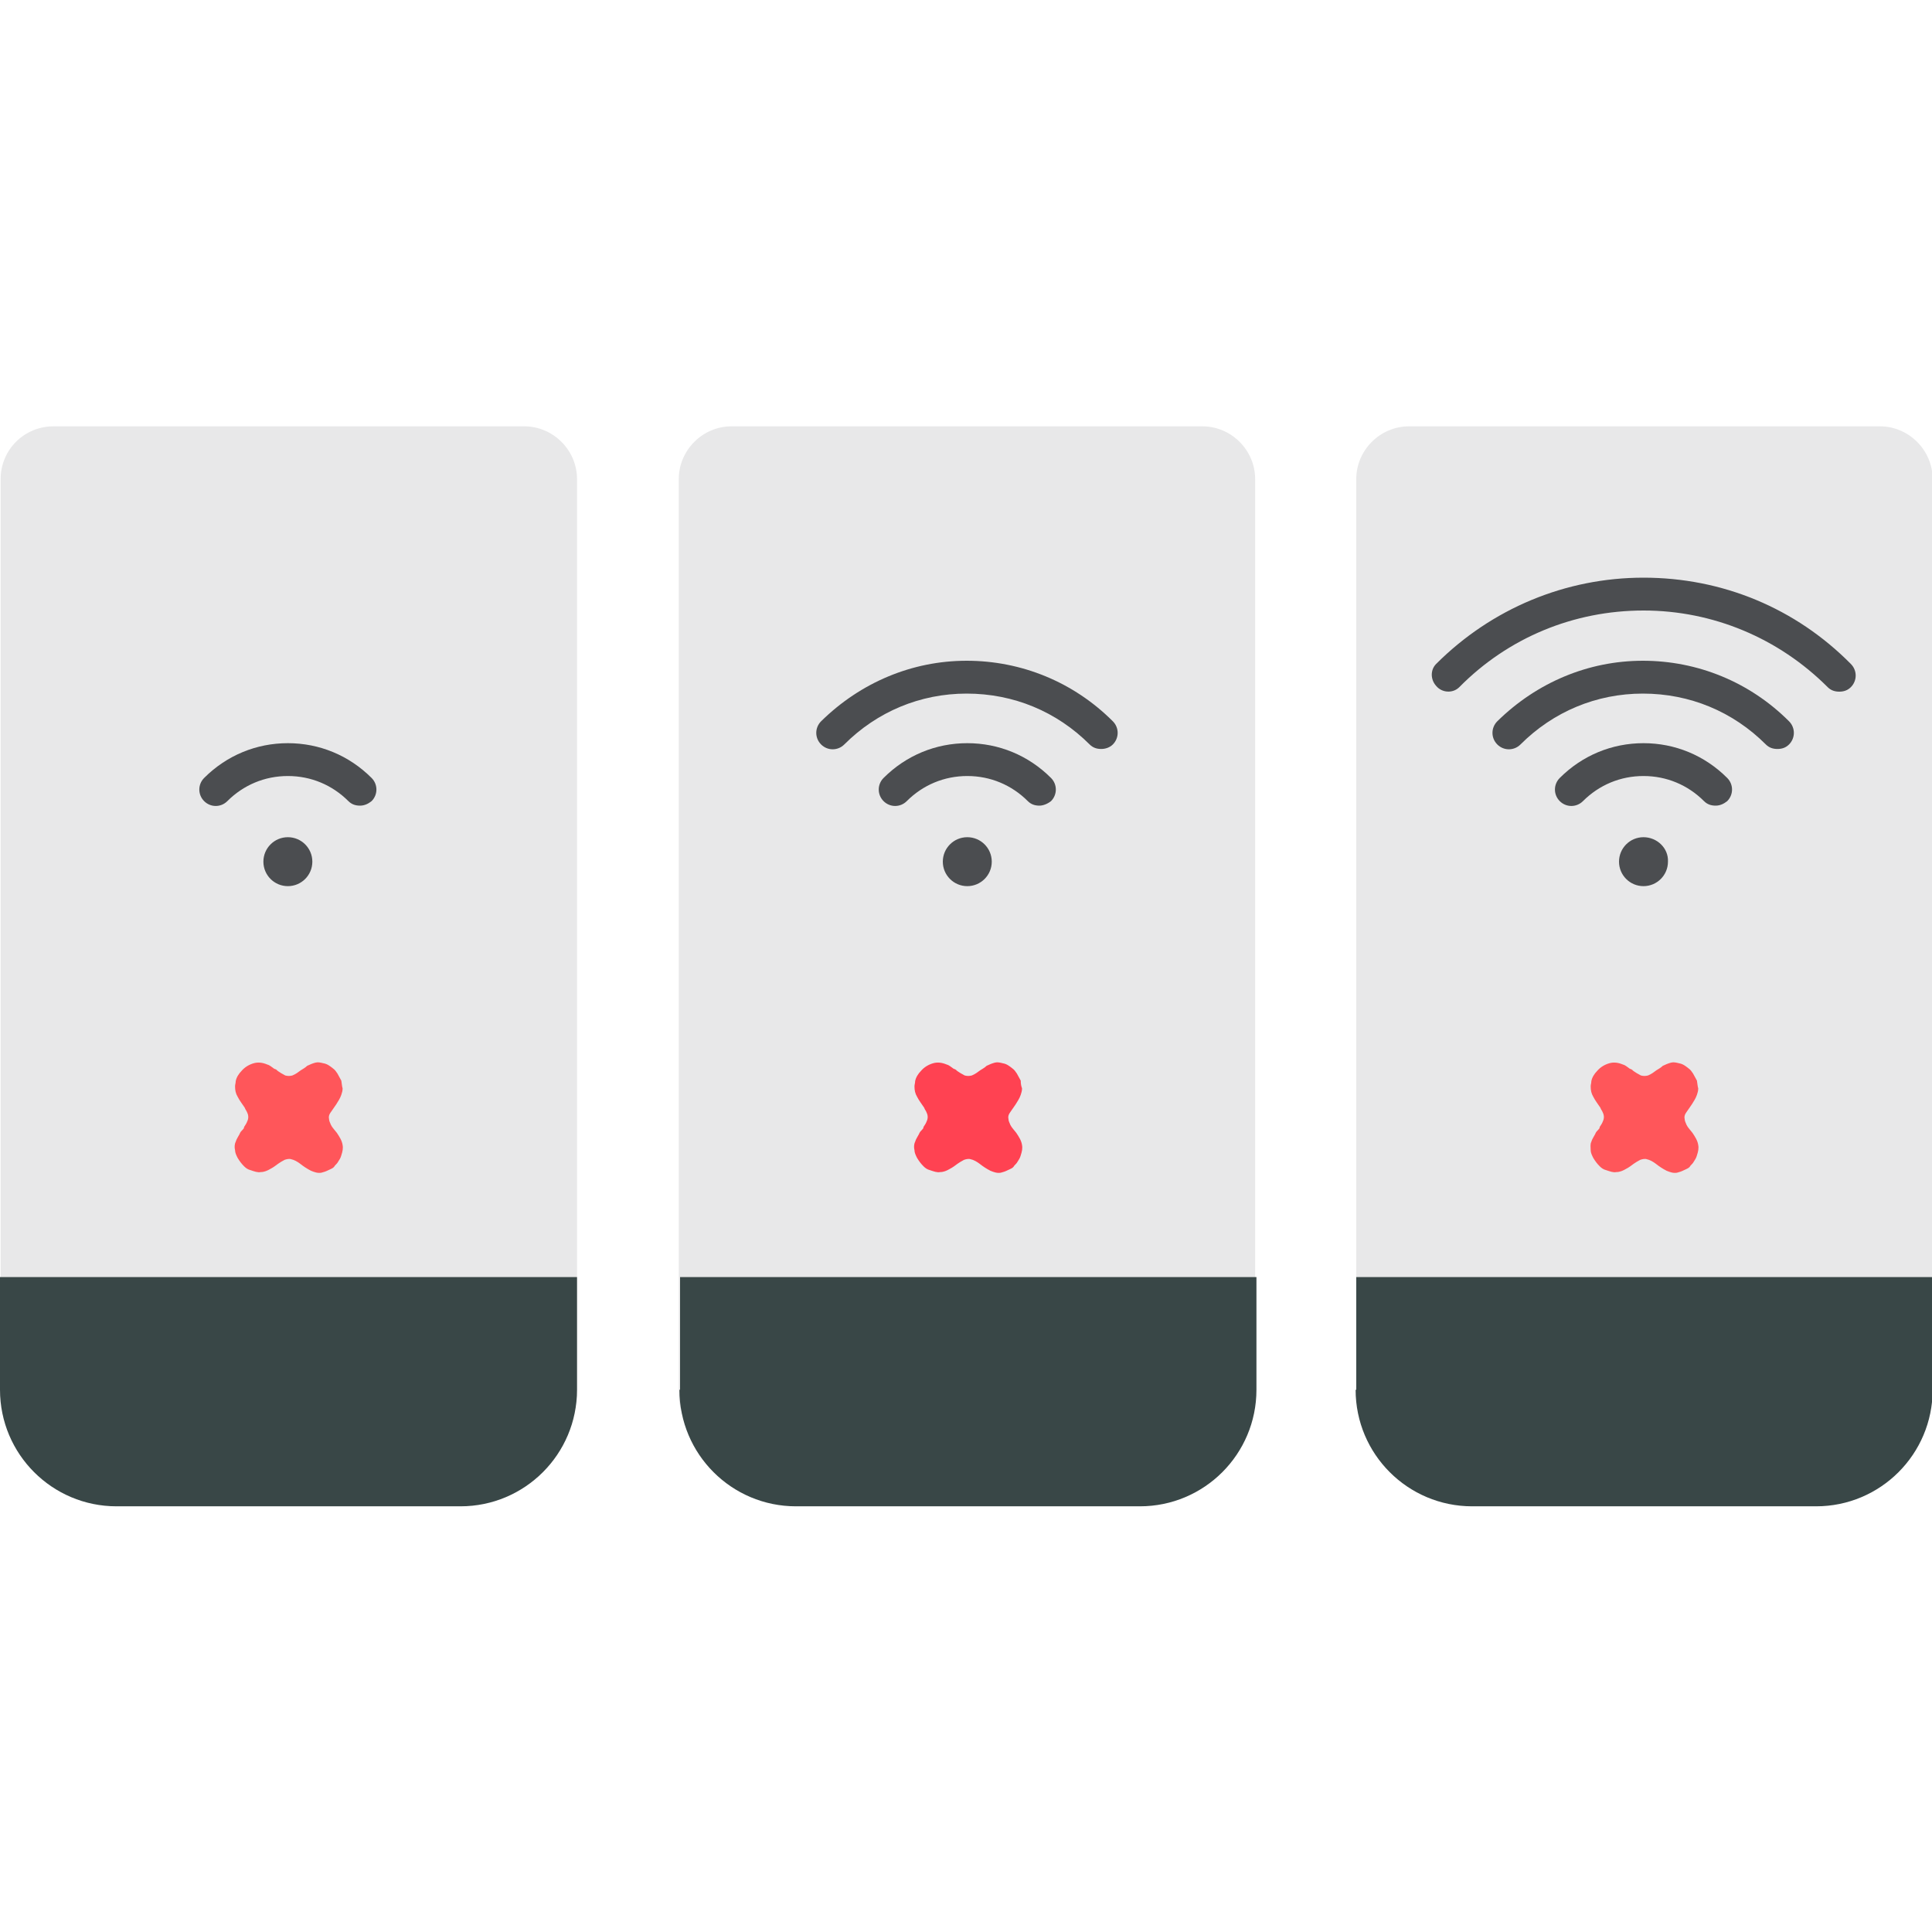
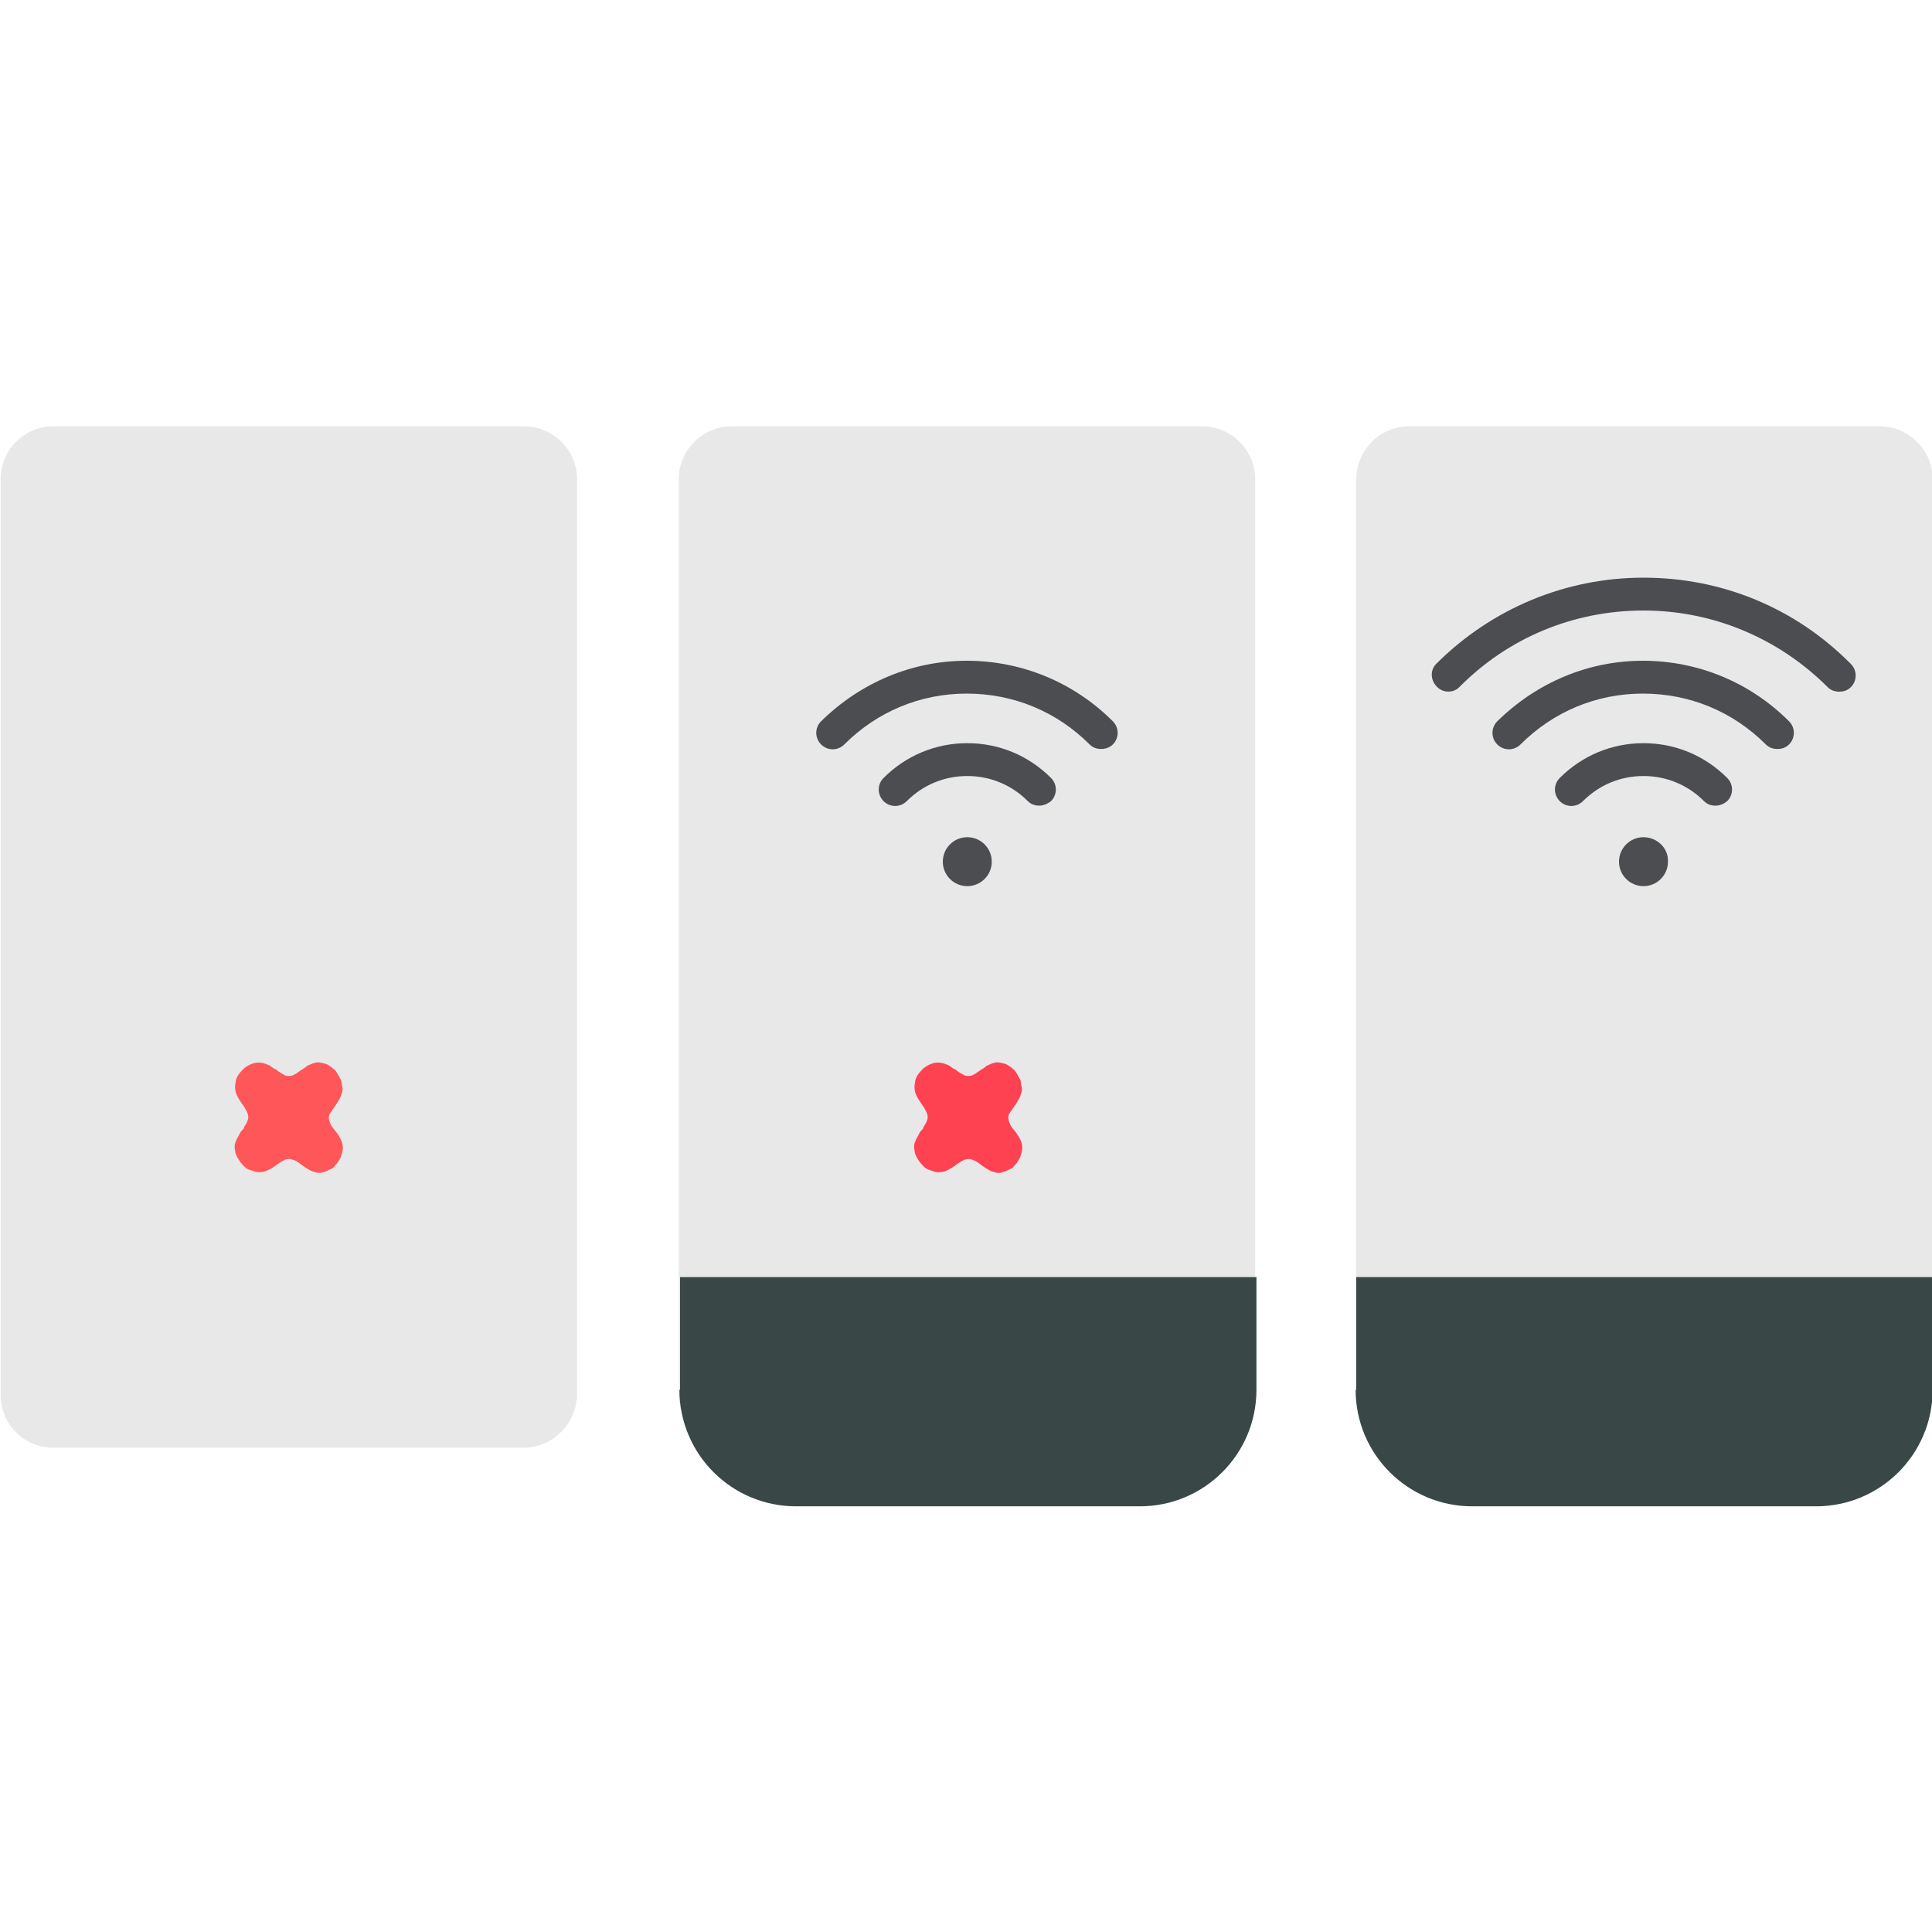
<svg xmlns="http://www.w3.org/2000/svg" version="1.1" id="Calque_1" x="0px" y="0px" viewBox="0 0 300 300" style="enable-background:new 0 0 300 300;" width="300" height="300" xml:space="preserve">
  <style>.st0{fill:#E8E8E9;}
	.st1{fill:#394747;}
	.st2{fill:#4B4D50;}
	.st3{fill:#FF565A;}
	.st4{fill:#FF4252;}</style>
  <g>
    <path id="XMLID_00000178189270363394893160000015277439334038839999_" class="st0" d="M186.7,224.8h-73.1c-4.5,0-8.2-3.7-8.2-8.2 V74.4c0-4.5,3.7-8.2,8.2-8.2h73.1c4.5,0,8.2,3.7,8.2,8.2v142.2C195,221.1,191.3,224.8,186.7,224.8z" />
    <path class="st1" d="M105.5,215.8c0,10,8.1,18.1,18.1,18.1h53.4c10,0,18.1-8.1,18.1-18.1v-17.5h-89.5V215.8z" />
    <path class="st2" d="M171,116.3c-0.7,0-1.3-0.2-1.8-0.7c-5.1-5.1-11.8-7.9-19.1-7.9c-7.2,0-13.9,2.8-19,7.9c-1,1-2.6,1-3.6,0 c-1-1-1-2.6,0-3.6c6.1-6,14.1-9.4,22.6-9.4s16.6,3.3,22.7,9.4c1,1,1,2.6,0,3.6C172.3,116.1,171.6,116.3,171,116.3L171,116.3z" />
    <path class="st2" d="M161.4,125.1c-0.7,0-1.3-0.2-1.8-0.7c-2.5-2.5-5.8-3.9-9.4-3.9s-6.9,1.4-9.4,3.9c-1,1-2.6,1-3.6,0 c-1-1-1-2.6,0-3.6c3.5-3.5,8.1-5.4,13-5.4s9.5,1.9,13,5.4c1,1,1,2.6,0,3.6C162.7,124.8,162,125.1,161.4,125.1L161.4,125.1z M150.2,130c-2.1,0-3.8,1.7-3.8,3.8s1.7,3.8,3.8,3.8s3.8-1.7,3.8-3.8S152.3,130,150.2,130z" />
    <path id="XMLID_00000146467348100653743430000010555967151306317503_" class="st0" d="M81.3,224.8h-73c-4.6,0-8.2-3.7-8.2-8.2V74.4 c0-4.6,3.7-8.2,8.2-8.2h73.1c4.5,0,8.2,3.7,8.2,8.2v142.2C89.5,221.1,85.8,224.8,81.3,224.8z" />
-     <path class="st1" d="M0,215.8c0,10,8.1,18.1,18.1,18.1h53.4c10,0,18.1-8.1,18.1-18.1v-17.5H0V215.8z" />
    <path class="st3" d="M53.2,169c0,0.4-0.1,0.7-0.2,1c-0.2,0.6-0.5,1-0.8,1.5c-0.3,0.4-0.6,0.9-0.9,1.3c-0.2,0.3-0.3,0.6-0.2,1 c0,0.3,0.2,0.6,0.3,0.9c0.2,0.4,0.6,0.8,0.9,1.2c0.4,0.6,0.8,1.2,0.9,1.9c0.1,0.5,0,1-0.2,1.6c-0.1,0.4-0.3,0.7-0.5,1 c-0.1,0.2-0.3,0.4-0.5,0.6c0,0,0,0,0,0c-0.2,0.4-0.6,0.5-1,0.7s-0.7,0.3-1.1,0.4c-0.6,0.1-1.1-0.1-1.6-0.3 c-0.6-0.3-1.2-0.7-1.7-1.1c-0.4-0.3-0.9-0.6-1.4-0.7c-0.3-0.1-0.7,0-1,0.1c-0.4,0.2-0.7,0.4-1,0.6c-0.4,0.3-0.8,0.6-1.2,0.8 c-0.5,0.3-1,0.5-1.5,0.5c-0.5,0.1-1-0.1-1.6-0.3c-0.4-0.1-0.7-0.3-1-0.6c-0.4-0.4-0.7-0.8-1-1.3c-0.2-0.4-0.4-0.8-0.4-1.2 c-0.1-0.4-0.1-0.9,0.1-1.3c0.1-0.4,0.4-0.8,0.6-1.2c0.1-0.3,0.3-0.5,0.5-0.7c0.1-0.1,0.2-0.2,0.2-0.4c0.2-0.3,0.4-0.6,0.5-0.9 c0.2-0.4,0.2-0.9,0-1.3c-0.1-0.3-0.3-0.5-0.4-0.8c-0.4-0.6-0.8-1.1-1.1-1.7c-0.3-0.5-0.4-1-0.4-1.6c0-0.3,0.1-0.5,0.1-0.8 c0.1-0.6,0.5-1.2,0.9-1.6c0.5-0.6,1.2-1,1.9-1.2c0.7-0.2,1.4-0.1,2.1,0.2c0.4,0.1,0.7,0.4,1,0.6c0.1,0.1,0.3,0.1,0.4,0.2 c0,0,0.1,0,0.1,0.1c0.4,0.3,0.9,0.6,1.3,0.8c0.4,0.1,0.7,0.1,1.1,0c0.5-0.2,0.9-0.5,1.3-0.8c0.3-0.2,0.7-0.4,1-0.7 c0.4-0.2,0.9-0.4,1.3-0.5c0.4-0.1,0.8,0,1.2,0.1c0.6,0.1,1,0.4,1.5,0.8c0.3,0.2,0.5,0.5,0.7,0.8c0.2,0.4,0.4,0.7,0.6,1.1 C53.1,168.4,53.1,168.7,53.2,169C53.2,169,53.2,169,53.2,169z" />
-     <path class="st2" d="M55.9,125.1c-0.7,0-1.3-0.2-1.8-0.7c-2.5-2.5-5.8-3.9-9.4-3.9s-6.9,1.4-9.4,3.9c-1,1-2.6,1-3.6,0 c-1-1-1-2.6,0-3.6c3.5-3.5,8.1-5.4,13-5.4s9.5,1.9,13,5.4c1,1,1,2.6,0,3.6C57.2,124.8,56.6,125.1,55.9,125.1L55.9,125.1z M44.7,130 c-2.1,0-3.8,1.7-3.8,3.8s1.7,3.8,3.8,3.8c2.1,0,3.8-1.7,3.8-3.8S46.8,130,44.7,130z" />
    <path id="XMLID_00000076568892659040566550000004370882382685762201_" class="st0" d="M291.8,224.8h-73c-4.5,0-8.2-3.7-8.2-8.2 V74.4c0-4.5,3.7-8.2,8.2-8.2h73.1c4.5,0,8.2,3.7,8.2,8.2v142.2C300,221.1,296.3,224.8,291.8,224.8z" />
    <path class="st1" d="M210.5,215.8c0,10,8.1,18.1,18.1,18.1h53.4c10,0,18.1-8.1,18.1-18.1v-17.5h-89.5V215.8z" />
-     <path class="st3" d="M263.7,169c0,0.4-0.1,0.7-0.2,1c-0.2,0.6-0.5,1-0.8,1.5c-0.3,0.4-0.6,0.9-0.9,1.3c-0.2,0.3-0.3,0.6-0.2,1 c0,0.3,0.2,0.6,0.3,0.9c0.2,0.4,0.6,0.8,0.9,1.2c0.4,0.6,0.8,1.2,0.9,1.9c0.1,0.5,0,1-0.2,1.6c-0.1,0.4-0.3,0.7-0.5,1 c-0.1,0.2-0.3,0.4-0.5,0.6c0,0,0,0,0,0c-0.2,0.4-0.6,0.5-1,0.7c-0.4,0.2-0.7,0.3-1.1,0.4c-0.6,0.1-1.1-0.1-1.6-0.3 c-0.6-0.3-1.2-0.7-1.7-1.1c-0.4-0.3-0.9-0.6-1.4-0.7c-0.3-0.1-0.7,0-1,0.1c-0.4,0.2-0.7,0.4-1,0.6c-0.4,0.3-0.8,0.6-1.2,0.8 c-0.5,0.3-1,0.5-1.5,0.5c-0.5,0.1-1-0.1-1.6-0.3c-0.4-0.1-0.7-0.3-1-0.6c-0.4-0.4-0.7-0.8-1-1.3c-0.2-0.4-0.4-0.8-0.4-1.2 s-0.1-0.9,0.1-1.3c0.1-0.4,0.4-0.8,0.6-1.2c0.1-0.3,0.3-0.5,0.5-0.7c0.1-0.1,0.2-0.2,0.2-0.4c0.2-0.3,0.4-0.6,0.5-0.9 c0.2-0.4,0.2-0.9,0-1.3c-0.1-0.3-0.3-0.5-0.4-0.8c-0.4-0.6-0.8-1.1-1.1-1.7c-0.3-0.5-0.4-1-0.4-1.6c0-0.3,0.1-0.5,0.1-0.8 c0.1-0.6,0.5-1.2,0.9-1.6c0.5-0.6,1.2-1,1.9-1.2c0.7-0.2,1.4-0.1,2.1,0.2c0.4,0.1,0.7,0.4,1,0.6c0.1,0.1,0.3,0.1,0.4,0.2 c0,0,0.1,0,0.1,0.1c0.4,0.3,0.9,0.6,1.3,0.8c0.4,0.1,0.7,0.1,1.1,0c0.5-0.2,0.9-0.5,1.3-0.8c0.3-0.2,0.7-0.4,1-0.7 c0.4-0.2,0.9-0.4,1.3-0.5c0.4-0.1,0.8,0,1.2,0.1c0.6,0.1,1,0.4,1.5,0.8c0.3,0.2,0.5,0.5,0.7,0.8c0.2,0.4,0.4,0.7,0.6,1.1 C263.6,168.4,263.6,168.7,263.7,169C263.7,169,263.7,169,263.7,169z" />
    <path class="st2" d="M285.6,107.4c-0.7,0-1.3-0.2-1.8-0.7c-7.6-7.6-17.8-11.9-28.6-11.9s-21,4.2-28.6,11.9c-1,1-2.7,0.9-3.6-0.2 c-0.9-1-0.9-2.5,0-3.4c8.6-8.6,20.1-13.4,32.2-13.4c12.2,0,23.6,4.7,32.2,13.4c1,1,1,2.6,0,3.6 C286.9,107.2,286.3,107.4,285.6,107.4L285.6,107.4z" />
    <path class="st2" d="M276,116.3c-0.7,0-1.3-0.2-1.8-0.7c-5.1-5.1-11.8-7.9-19.1-7.9c-7.2,0-13.9,2.8-19,7.9c-1,1-2.6,1-3.6,0 c-1-1-1-2.6,0-3.6c6.1-6,14.1-9.4,22.6-9.4s16.6,3.3,22.7,9.4c1,1,1,2.6,0,3.6C277.3,116.1,276.7,116.3,276,116.3L276,116.3z" />
    <path class="st2" d="M266.4,125.1c-0.7,0-1.3-0.2-1.8-0.7c-2.5-2.5-5.8-3.9-9.4-3.9s-6.9,1.4-9.4,3.9c-1,1-2.6,1-3.6,0 c-1-1-1-2.6,0-3.6c3.5-3.5,8.1-5.4,13-5.4s9.5,1.9,13,5.4c1,1,1,2.6,0,3.6C267.7,124.8,267.1,125.1,266.4,125.1L266.4,125.1z M255.2,130c-2.1,0-3.8,1.7-3.8,3.8s1.7,3.8,3.8,3.8c2.1,0,3.8-1.7,3.8-3.8C259.1,131.7,257.3,130,255.2,130z" />
    <path class="st4" d="M158.7,169c0,0.4-0.1,0.7-0.2,1c-0.2,0.6-0.5,1-0.8,1.5c-0.3,0.4-0.6,0.9-0.9,1.3c-0.2,0.3-0.3,0.6-0.2,1 c0,0.3,0.2,0.6,0.3,0.9c0.2,0.4,0.6,0.8,0.9,1.2c0.4,0.6,0.8,1.2,0.9,1.9c0.1,0.5,0,1-0.2,1.6c-0.1,0.4-0.3,0.7-0.5,1 c-0.1,0.2-0.3,0.4-0.5,0.6c0,0,0,0,0,0c-0.2,0.4-0.6,0.5-1,0.7s-0.7,0.3-1.1,0.4c-0.6,0.1-1.1-0.1-1.6-0.3 c-0.6-0.3-1.2-0.7-1.7-1.1c-0.4-0.3-0.9-0.6-1.4-0.7c-0.3-0.1-0.7,0-1,0.1c-0.4,0.2-0.7,0.4-1,0.6c-0.4,0.3-0.8,0.6-1.2,0.8 c-0.5,0.3-1,0.5-1.5,0.5c-0.5,0.1-1-0.1-1.6-0.3c-0.4-0.1-0.7-0.3-1-0.6c-0.4-0.4-0.7-0.8-1-1.3c-0.2-0.4-0.4-0.8-0.4-1.2 c-0.1-0.4-0.1-0.9,0.1-1.3c0.1-0.4,0.4-0.8,0.6-1.2c0.1-0.3,0.3-0.5,0.5-0.7c0.1-0.1,0.2-0.2,0.2-0.4c0.2-0.3,0.4-0.6,0.5-0.9 c0.2-0.4,0.2-0.9,0-1.3c-0.1-0.3-0.3-0.5-0.4-0.8c-0.4-0.6-0.8-1.1-1.1-1.7c-0.3-0.5-0.4-1-0.4-1.6c0-0.3,0.1-0.5,0.1-0.8 c0.1-0.6,0.5-1.2,0.9-1.6c0.5-0.6,1.2-1,1.9-1.2c0.7-0.2,1.4-0.1,2.1,0.2c0.4,0.1,0.7,0.4,1,0.6c0.1,0.1,0.3,0.1,0.4,0.2 c0,0,0.1,0,0.1,0.1c0.4,0.3,0.9,0.6,1.3,0.8c0.4,0.1,0.7,0.1,1.1,0c0.5-0.2,0.9-0.5,1.3-0.8c0.3-0.2,0.7-0.4,1-0.7 c0.4-0.2,0.9-0.4,1.3-0.5c0.4-0.1,0.8,0,1.2,0.1c0.6,0.1,1,0.4,1.5,0.8c0.3,0.2,0.5,0.5,0.7,0.8c0.2,0.4,0.4,0.7,0.6,1.1 C158.5,168.4,158.6,168.7,158.7,169C158.7,169,158.7,169,158.7,169z" />
  </g>
</svg>